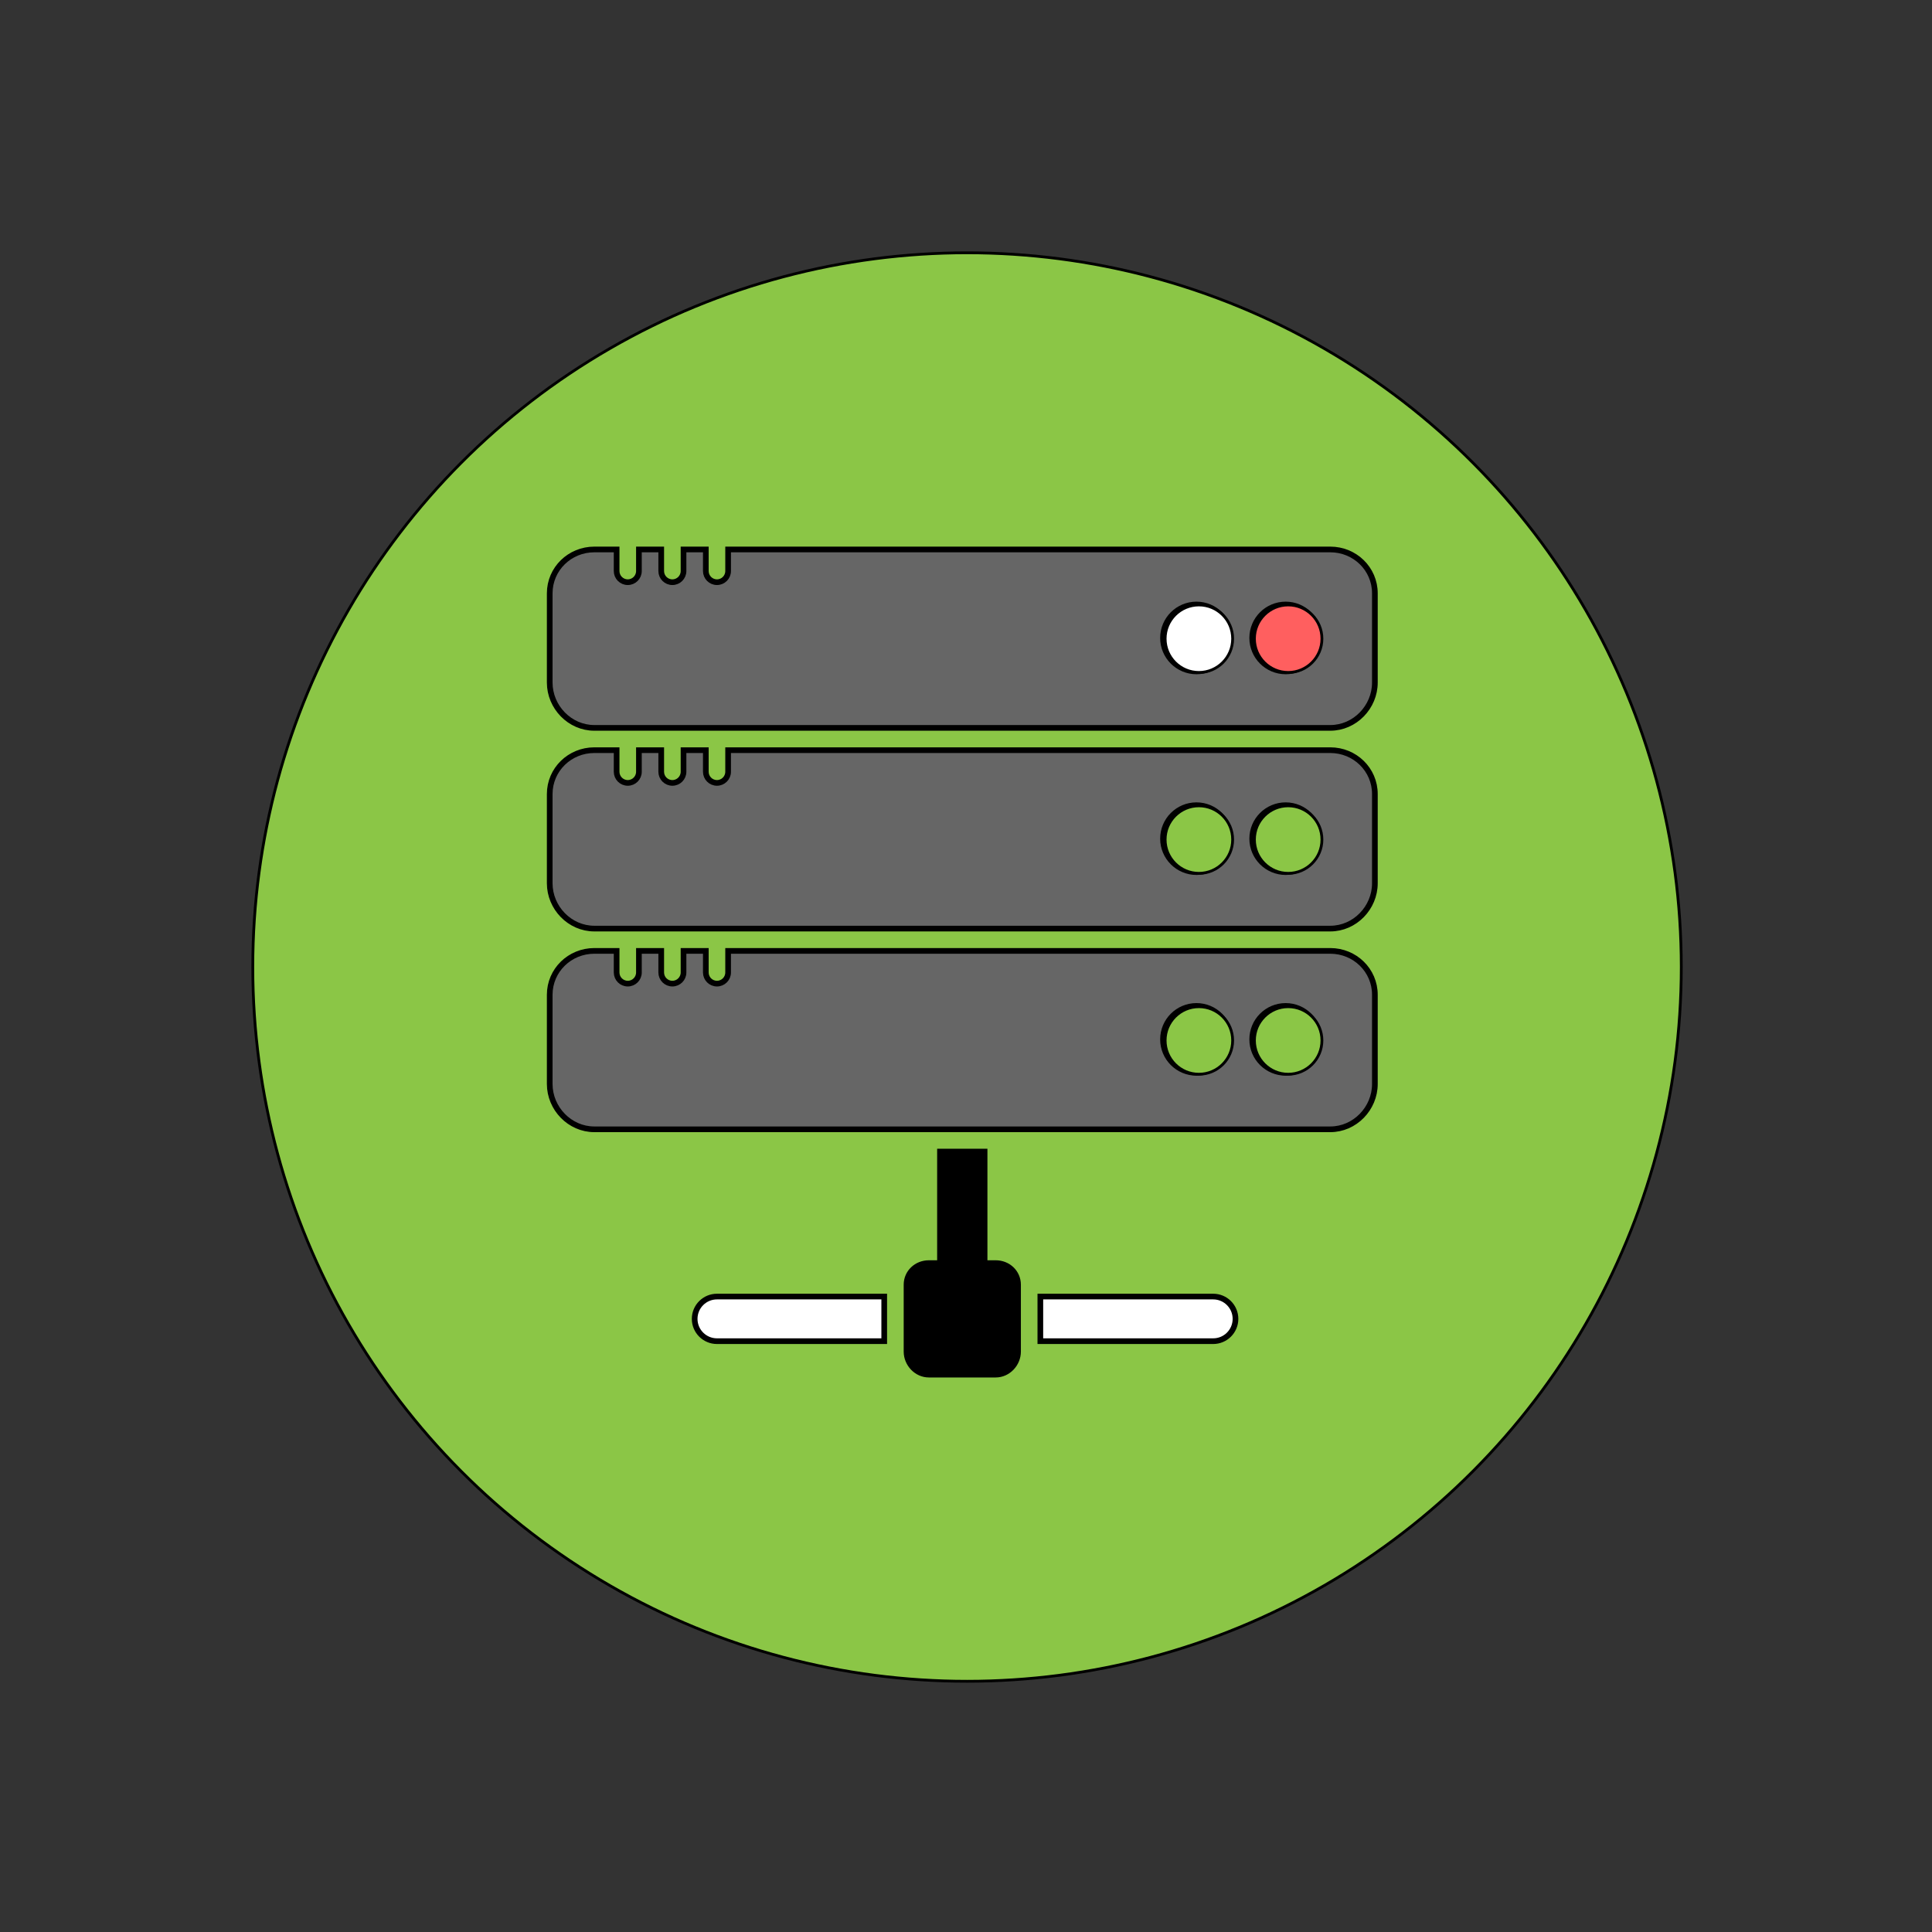
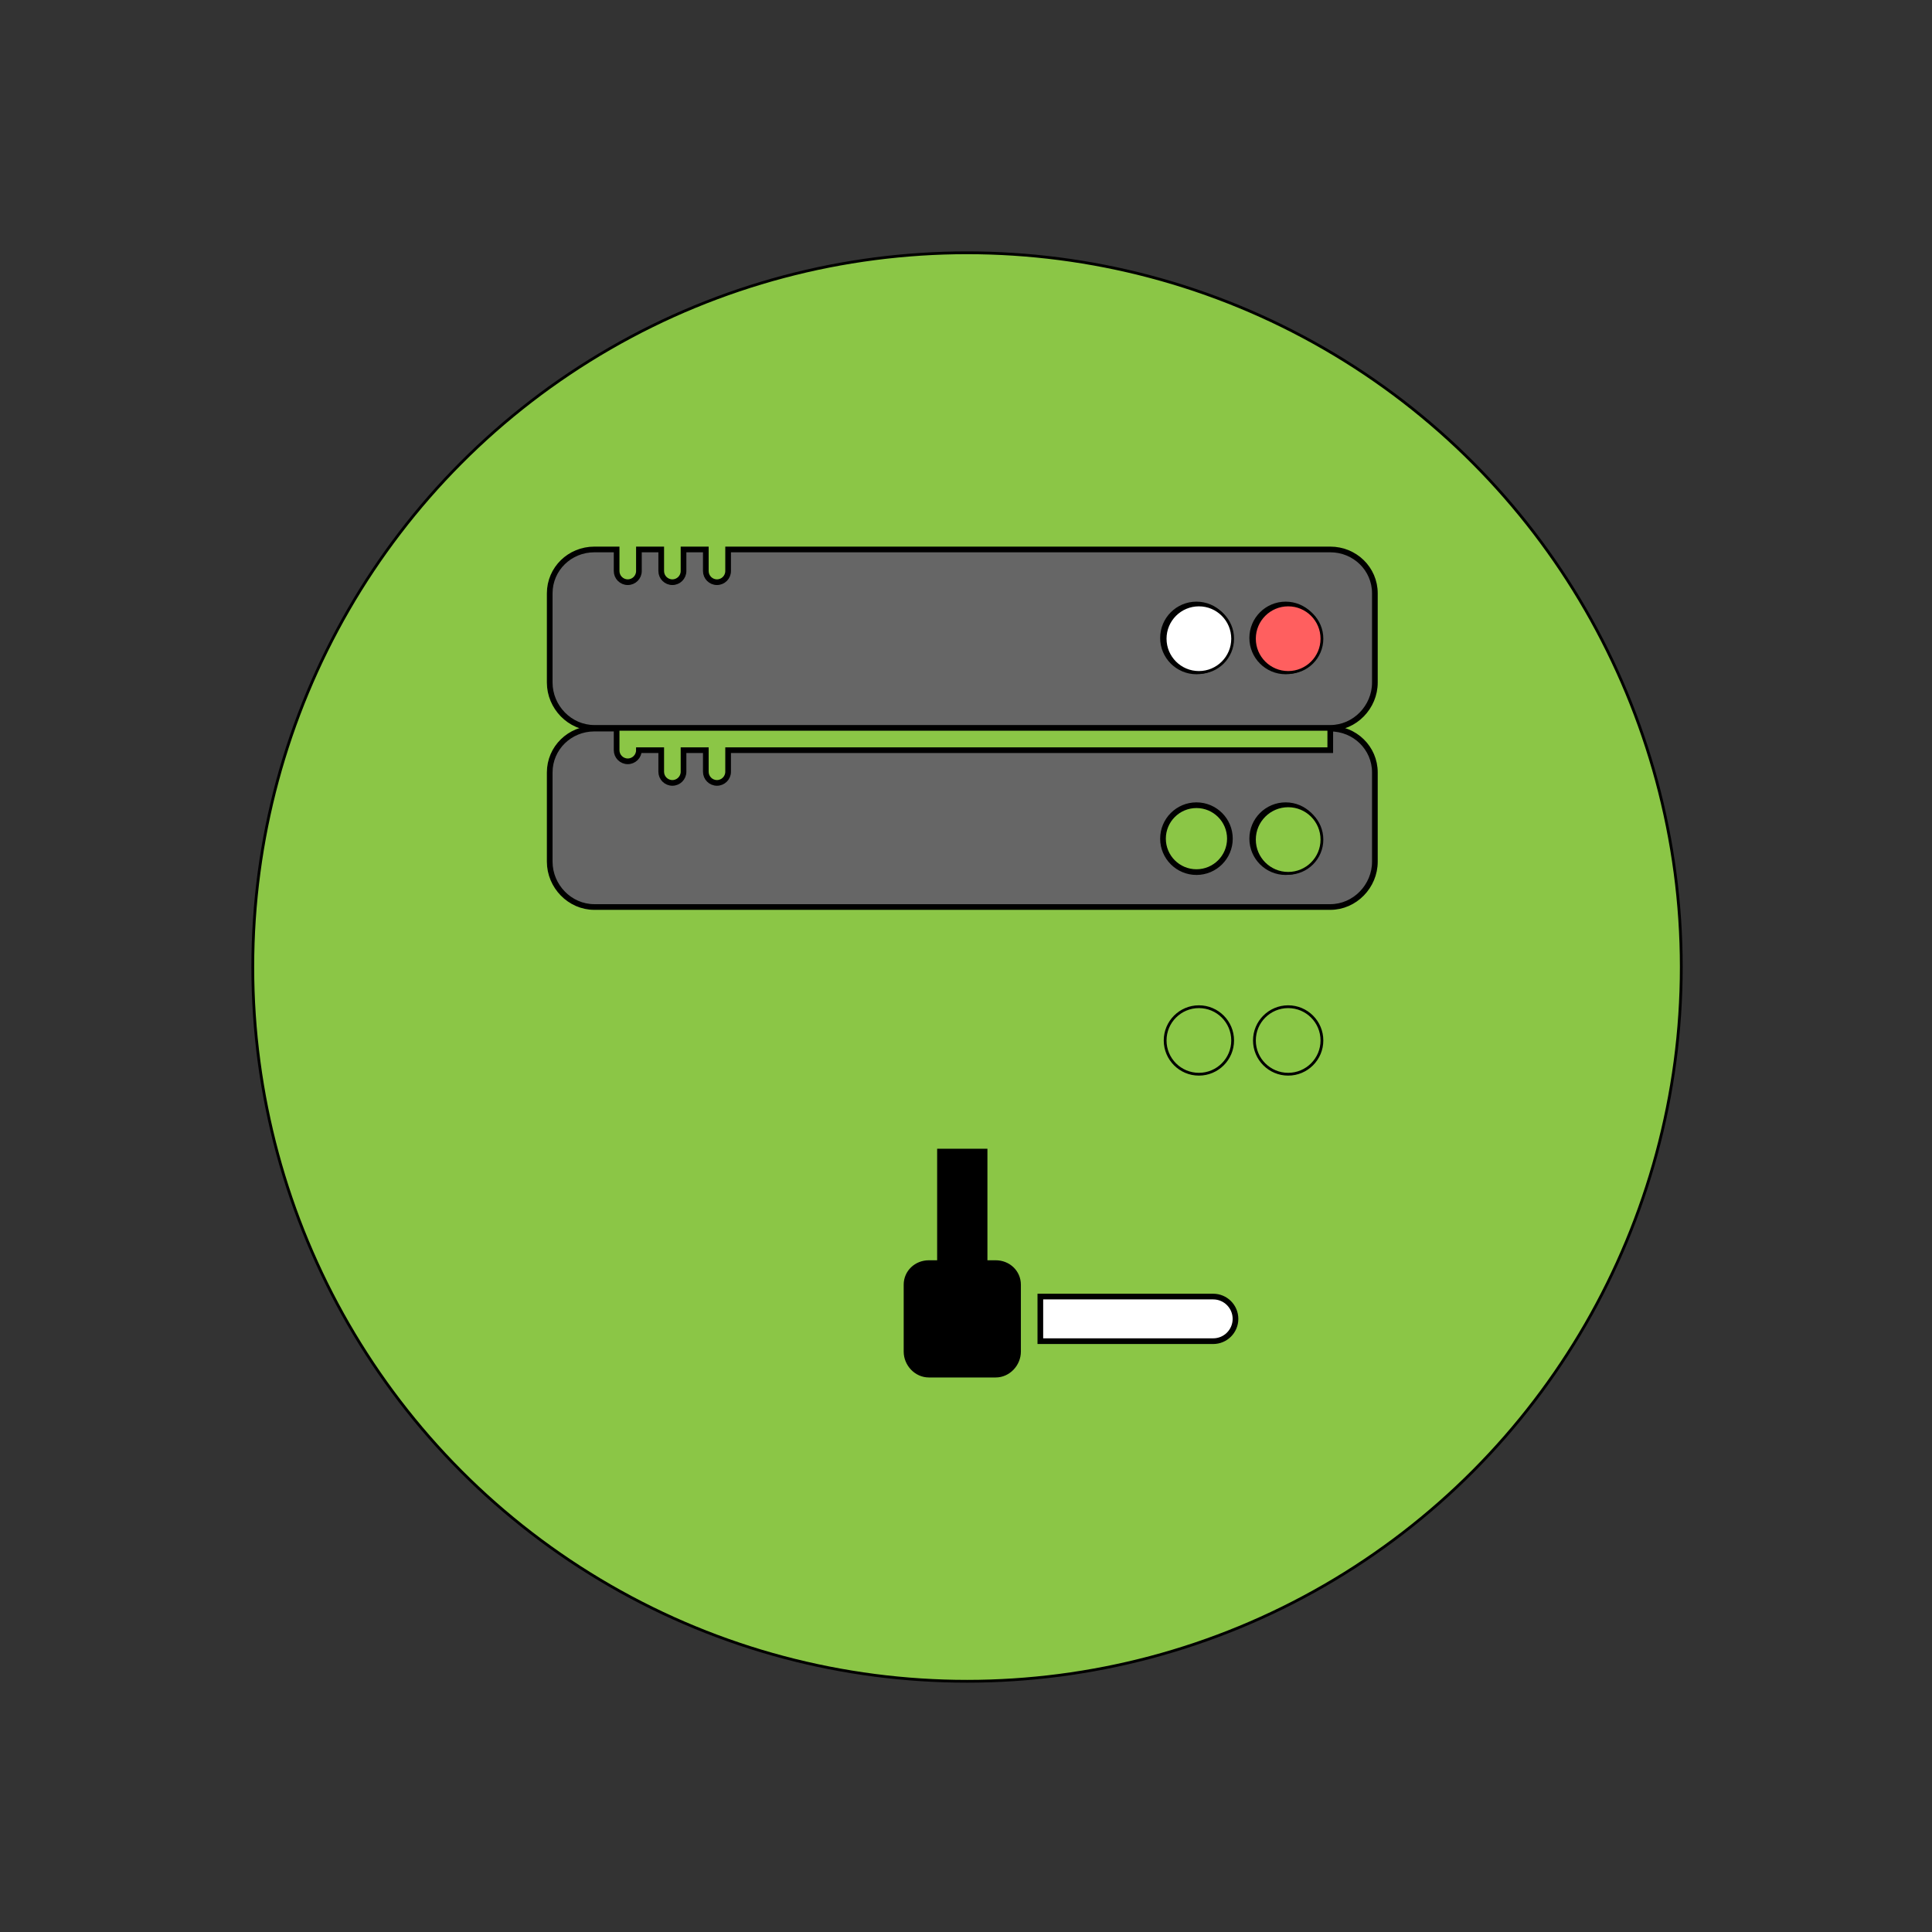
<svg xmlns="http://www.w3.org/2000/svg" width="340" height="340">
  <rect width="100%" height="100%" fill="#333333" stroke="none" />
  <g>
    <title>background</title>
    <rect fill="none" id="canvas_background" height="342" width="342" y="-1" x="-1" />
  </g>
  <g>
    <title>Layer 1</title>
    <g stroke="null" id="svg_491">
      <circle stroke="null" transform="matrix(0.491,0,0,0.491,-48.322,-48.322) " id="svg_492" r="256" fill="#8BC646" cy="445.019" cx="445.019" />
-       <path stroke="null" id="svg_493" fill="#666666" d="m234.104,132.018l-105.967,0l0,3.798c0,1.084 -0.879,1.962 -1.962,1.962s-1.962,-0.879 -1.962,-1.962l0,-3.798l-3.925,0l0,3.798c0,1.084 -0.879,1.962 -1.962,1.962s-1.962,-0.879 -1.962,-1.962l0,-3.798l-3.925,0l0,3.798c0,1.084 -0.879,1.962 -1.962,1.962s-1.962,-0.879 -1.962,-1.962l0,-3.798l-3.925,0c-4.317,0 -7.849,3.405 -7.849,7.722l0,15.699c0,4.317 3.532,7.977 7.849,7.977l129.516,0c4.317,0 7.849,-3.659 7.849,-7.977l0,-15.699c0,-4.317 -3.532,-7.722 -7.849,-7.722zm-23.548,21.459c-3.251,0 -5.887,-2.636 -5.887,-5.887s2.636,-5.887 5.887,-5.887s5.887,2.636 5.887,5.887s-2.636,5.887 -5.887,5.887zm15.699,0c-3.251,0 -5.887,-2.636 -5.887,-5.887s2.636,-5.887 5.887,-5.887s5.887,2.636 5.887,5.887s-2.636,5.887 -5.887,5.887z" />
-       <path stroke="null" id="svg_494" fill="#666666" d="m234.104,167.341l-105.967,0l0,3.798c0,1.084 -0.879,1.962 -1.962,1.962s-1.962,-0.879 -1.962,-1.962l0,-3.798l-3.925,0l0,3.798c0,1.084 -0.879,1.962 -1.962,1.962s-1.962,-0.879 -1.962,-1.962l0,-3.798l-3.925,0l0,3.798c0,1.084 -0.879,1.962 -1.962,1.962s-1.962,-0.879 -1.962,-1.962l0,-3.798l-3.925,0c-4.317,0 -7.849,3.405 -7.849,7.722l0,15.699c0,4.317 3.532,7.977 7.849,7.977l129.516,0c4.317,0 7.849,-3.659 7.849,-7.977l0,-15.699c0,-4.317 -3.532,-7.722 -7.849,-7.722zm-23.548,21.459c-3.251,0 -5.887,-2.636 -5.887,-5.887s2.636,-5.887 5.887,-5.887s5.887,2.636 5.887,5.887s-2.636,5.887 -5.887,5.887zm15.699,0c-3.251,0 -5.887,-2.636 -5.887,-5.887s2.636,-5.887 5.887,-5.887s5.887,2.636 5.887,5.887s-2.636,5.887 -5.887,5.887z" />
+       <path stroke="null" id="svg_493" fill="#666666" d="m234.104,132.018l-105.967,0l0,3.798c0,1.084 -0.879,1.962 -1.962,1.962s-1.962,-0.879 -1.962,-1.962l0,-3.798l-3.925,0l0,3.798c0,1.084 -0.879,1.962 -1.962,1.962s-1.962,-0.879 -1.962,-1.962l0,-3.798l-3.925,0c0,1.084 -0.879,1.962 -1.962,1.962s-1.962,-0.879 -1.962,-1.962l0,-3.798l-3.925,0c-4.317,0 -7.849,3.405 -7.849,7.722l0,15.699c0,4.317 3.532,7.977 7.849,7.977l129.516,0c4.317,0 7.849,-3.659 7.849,-7.977l0,-15.699c0,-4.317 -3.532,-7.722 -7.849,-7.722zm-23.548,21.459c-3.251,0 -5.887,-2.636 -5.887,-5.887s2.636,-5.887 5.887,-5.887s5.887,2.636 5.887,5.887s-2.636,5.887 -5.887,5.887zm15.699,0c-3.251,0 -5.887,-2.636 -5.887,-5.887s2.636,-5.887 5.887,-5.887s5.887,2.636 5.887,5.887s-2.636,5.887 -5.887,5.887z" />
      <path stroke="null" id="svg_495" fill="#666666" d="m234.104,96.696l-105.967,0l0,3.798c0,1.084 -0.879,1.962 -1.962,1.962s-1.962,-0.879 -1.962,-1.962l0,-3.798l-3.925,0l0,3.798c0,1.084 -0.879,1.962 -1.962,1.962s-1.962,-0.879 -1.962,-1.962l0,-3.798l-3.925,0l0,3.798c0,1.084 -0.879,1.962 -1.962,1.962s-1.962,-0.879 -1.962,-1.962l0,-3.798l-3.925,0c-4.317,0 -7.849,3.405 -7.849,7.722l0,15.699c0,4.317 3.532,7.977 7.849,7.977l129.516,0c4.317,0 7.849,-3.659 7.849,-7.977l0,-15.699c0,-4.317 -3.532,-7.722 -7.849,-7.722zm-23.548,21.459c-3.251,0 -5.887,-2.636 -5.887,-5.887s2.636,-5.887 5.887,-5.887s5.887,2.636 5.887,5.887s-2.636,5.887 -5.887,5.887zm15.699,0c-3.251,0 -5.887,-2.636 -5.887,-5.887s2.636,-5.887 5.887,-5.887s5.887,2.636 5.887,5.887s-2.636,5.887 -5.887,5.887z" />
      <path stroke="null" id="svg_496" fill="#FFFFFF" d="m183.083,236.024l30.417,0c2.167,0 3.925,-1.757 3.925,-3.925s-1.757,-3.925 -3.925,-3.925l-30.417,0l0,7.849z" />
-       <path stroke="null" id="svg_497" fill="#FFFFFF" d="m155.609,236.024l-29.435,0c-2.167,0 -3.925,-1.757 -3.925,-3.925s1.757,-3.925 3.925,-3.925l29.435,0l0,7.849z" />
      <path stroke="null" id="svg_498" fill="#000000" d="m175.233,222.287l-1.962,0l0,-19.624l-7.849,0l0,19.624l-1.962,0c-2.159,0 -3.925,1.639 -3.925,3.798l0,11.774c0,2.159 1.766,4.052 3.925,4.052l11.774,0c2.159,0 3.925,-1.893 3.925,-4.052l0,-11.774c0,-2.159 -1.766,-3.798 -3.925,-3.798z" />
      <circle stroke="null" transform="matrix(0.491,0,0,0.491,-48.322,-48.322) " id="svg_499" r="12.098" fill="#FF5F5F" cy="327.336" cx="560.121" />
      <circle stroke="null" transform="matrix(0.491,0,0,0.491,-48.322,-48.322) " id="svg_500" r="12.098" fill="#FFFFFF" cy="327.336" cx="528.121" />
      <circle stroke="null" transform="matrix(0.491,0,0,0.491,-48.322,-48.322) " id="svg_501" r="12.098" fill="#8BC646" cy="399.336" cx="560.121" />
-       <circle stroke="null" transform="matrix(0.491,0,0,0.491,-48.322,-48.322) " id="svg_502" r="12.098" fill="#8BC646" cy="399.336" cx="528.121" />
      <circle stroke="null" transform="matrix(0.491,0,0,0.491,-48.322,-48.322) " id="svg_503" r="12.098" fill="#8BC646" cy="471.336" cx="560.121" />
      <circle stroke="null" transform="matrix(0.491,0,0,0.491,-48.322,-48.322) " id="svg_504" r="12.098" fill="#8BC646" cy="471.336" cx="528.121" />
    </g>
  </g>
</svg>